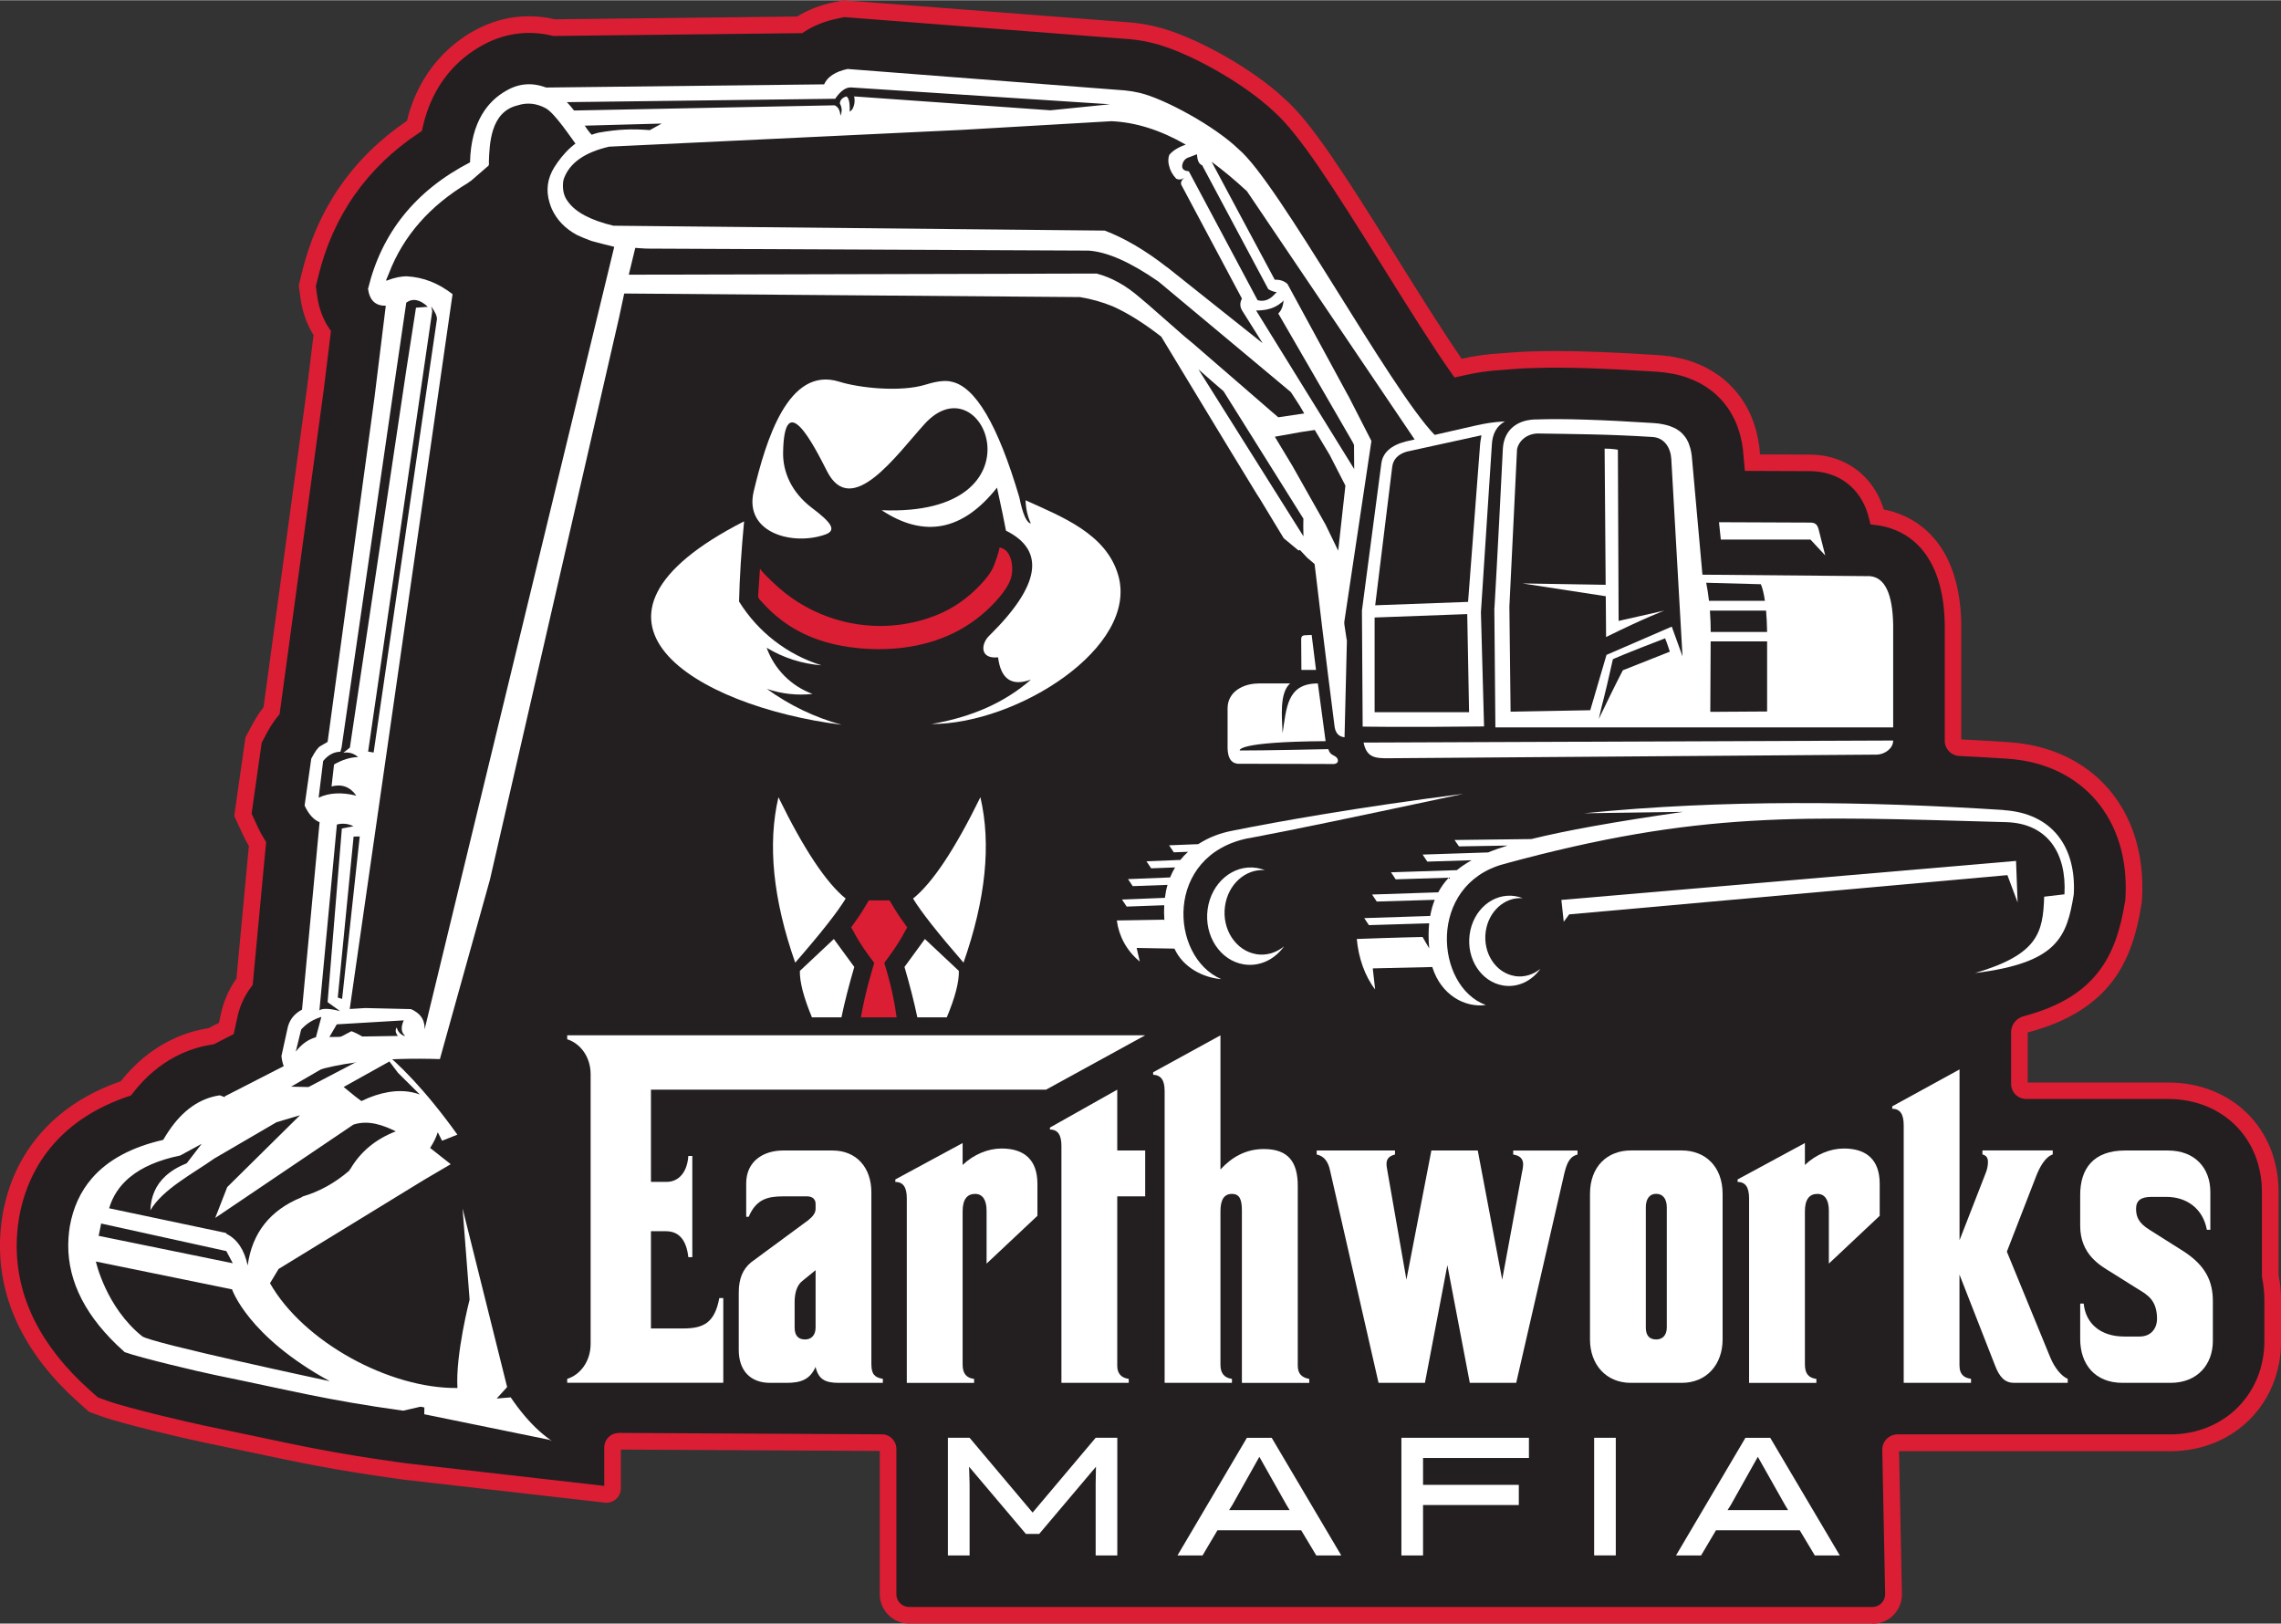
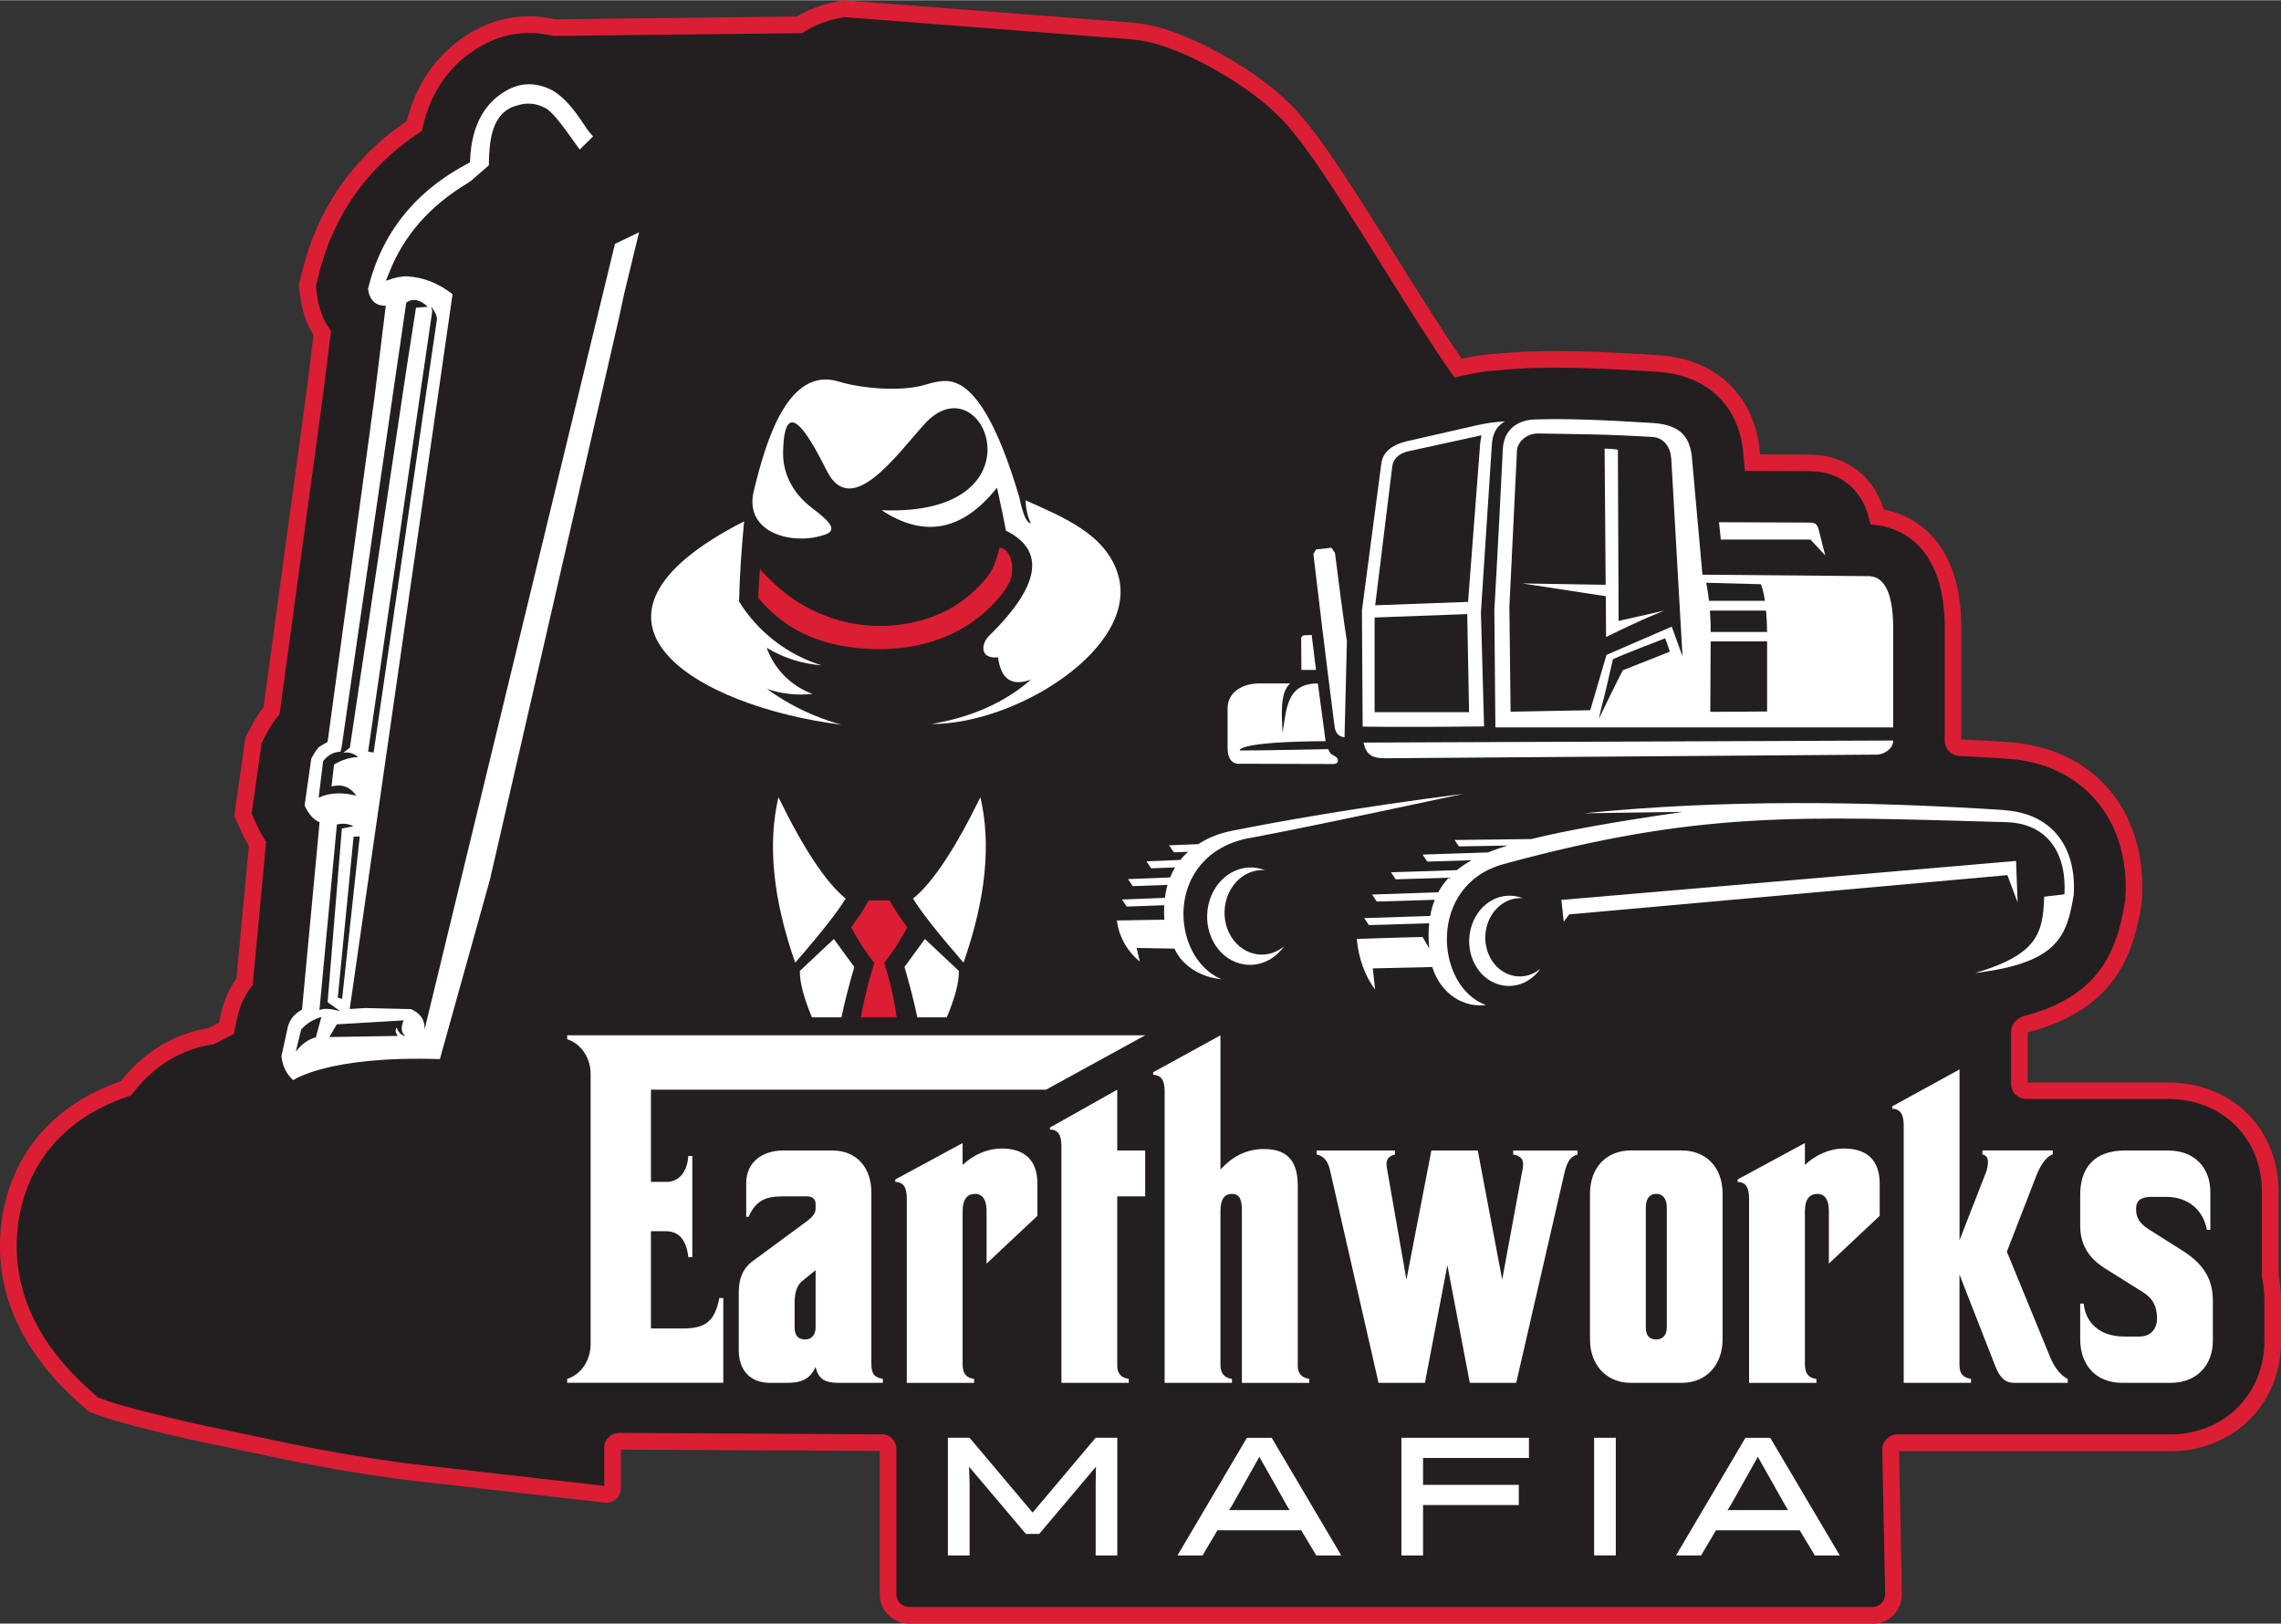
<svg xmlns="http://www.w3.org/2000/svg" id="Layer_1" width="6.04in" height="4.3in" viewBox="0 0 435.17 309.72">
  <rect x="0" y="0" width="435.17" height="309.72" fill="#333333" stroke="none" />
  <path d="M116.86,274.92l32.55.28h0s.66,0,.66,0c1.88,0,3.56-.21,5.06-.59,1.45.37,3.08.59,4.93.59h9.36v28.91c0,2.22,1.8,4.02,4.02,4.02h183.77c2.25,0,4.07-1.85,4.02-4.1l-.54-26.99c-.02-1.01.79-1.84,1.81-1.84h51.58c11.12,0,19.5-8.34,19.5-19.41v-7.61c0-1.68-.16-3.28-.48-4.82v-16.01c0-11.19-8.2-19.31-19.5-19.31h-8.18c-.81,0-1.6.04-2.38.12v-.12h-16.41c-.76,0-1.38-.62-1.38-1.38v-10.99c15.22-3.63,19.83-11.99,21.68-23.25l.1-.61.03-.62c.87-15.83-8.8-27.12-24.05-28.09-3.55-.23-7.03-.42-10.43-.59v-1.25s0,0,0-.01v-11.46h0v-10.84c-.32-17.18-10.68-19.97-14.47-20.41l-.11-.42-.12-.42c-1.7-5.75-6.43-9.38-12.46-9.46l-11.11-.04-.21-2.36-.04-.39c-.11-.89-.27-1.76-.5-2.67-.09-.34-.19-.67-.26-.88-.15-.49-.36-1.15-.68-1.92-.15-.35-.31-.69-.5-1.06-.32-.64-.66-1.22-1.07-1.83-.25-.37-.51-.72-.79-1.08-.42-.53-.89-1.05-1.47-1.61-.32-.31-.65-.61-1.01-.9-.53-.44-1.11-.85-1.68-1.2-.37-.24-.75-.47-1.15-.68-.72-.38-1.37-.65-1.9-.86-.31-.13-.63-.26-1.01-.38-.86-.28-1.77-.52-2.7-.7h0c-1.03-.19-2.05-.32-3.2-.41-7.92-.51-14.41-.77-19.29-.77-1.4,0-2.68.02-3.84.06-2.29,0-6.62.38-6.62.38-2.83.17-4.75.45-7.58,1.09-.18.04-.4.09-.66.15-3.71-5.27-8.68-13.23-12.92-20.01-9.83-15.74-16.19-25.74-21.23-30.18-5.84-5.55-16.93-11.78-23.94-13.43-1.44-.34-2.92-.59-4.39-.73l-54.74-4.23-1.6.33c-2.8.59-5.03,1.58-6.79,2.74l-46.88.53c-1.58-.38-3.17-.58-4.76-.58-3.48,0-6.83.91-9.96,2.71-3.84,2.16-9.79,6.97-11.92,16.62-10.32,6.85-17.01,16.39-19.92,28.43l-.51,2.09.29,2.13c.36,2.61,1.25,4.94,2.56,6.88l-1.33,10.79-8.34,61.24c-1.08,1.29-1.88,2.67-2.52,3.89l-.92,1.75-2.03,14.24,1.42,3.07c.42.92.88,1.74,1.36,2.5l-2.46,26.27c-1.48,1.96-2.51,4.24-3.01,6.76l-.47,2.16-2.9,1.48h-.03c-4.52.67-10.88,2.98-16.25,9.95-6.28,2.1-11.35,5.36-15.12,9.72-3.54,4.09-5.84,9.05-6.83,14.72l-.03.17c-.16,1.04-.29,2.1-.36,3.14-.73,10.66,3.5,20.53,12.61,29.37.61.58,1.24,1.16,1.89,1.74l1.65,1.48,2.08.75c4.08,1.47,16.35,4.31,18.77,4.8,3.8.78,7.02,1.47,9.97,2.09,8.53,1.82,15.26,3.26,26.69,4.84l1.95.27,39.58,4.52v-10.29Z" fill="#231f20" fill-rule="evenodd" stroke-width="0" />
  <path d="M357.22,309.72h-183.77c-3.09,0-5.61-2.52-5.61-5.61v-27.33l-49.39-.26v7.38c0,.79-.34,1.54-.92,2.06-.59.52-1.37.77-2.15.68l-38.28-4.37-1.99-.28c-11.49-1.6-18.25-3.04-26.8-4.86l-.58-.12c-2.79-.59-5.83-1.24-9.38-1.97-2.54-.52-14.79-3.35-18.99-4.86l-2.37-.86-1.88-1.68c-.66-.59-1.31-1.19-1.93-1.78C3.73,256.68-.68,246.38.08,235.23c.07-1.08.2-2.19.37-3.28l.03-.18c1.04-5.97,3.46-11.18,7.19-15.49,3.86-4.46,9.02-7.83,15.36-10.03,5.59-7.04,12.13-9.41,16.75-10.13l2-1.03.31-1.43c.51-2.56,1.53-4.92,3.02-7.01l2.37-25.3c-.43-.71-.82-1.45-1.17-2.21l-1.62-3.49,2.13-14.98,1.05-1.99c.52-.98,1.31-2.41,2.41-3.8l8.28-60.8,1.26-10.19c-1.3-2.08-2.13-4.45-2.49-7.05l-.33-2.43.58-2.38c2.95-12.22,9.7-21.98,20.06-29.02,2.43-10.02,8.87-14.96,12.54-17.04,3.36-1.93,6.98-2.91,10.74-2.91,1.64,0,3.3.19,4.93.58l46.23-.53c2.02-1.26,4.36-2.17,6.94-2.71L160.85,0l54.96,4.25c1.59.15,3.14.41,4.64.77,7.29,1.72,18.59,8.05,24.67,13.83,5.17,4.56,11.53,14.56,21.48,30.49,4.09,6.54,8.67,13.88,12.26,19.07,2.73-.6,4.66-.87,7.46-1.04.14-.01,4.39-.38,6.71-.38,1.12-.04,2.43-.06,3.85-.06,4.93,0,11.46.26,19.39.77.76.05,1.47.13,2.16.23v-.03s1.24.23,1.24.23c1,.19,1.98.44,2.9.75.42.14.79.28,1.13.43.44.17,1.18.47,2.02.92.43.23.85.48,1.27.75.62.38,1.26.84,1.82,1.3.38.31.75.65,1.1.99.62.61,1.13,1.17,1.61,1.77.31.4.6.78.87,1.18.44.66.81,1.29,1.17,2.01.2.4.38.76.54,1.15.35.83.58,1.55.74,2.08.06.19.18.56.27.95.24.97.42,1.9.54,2.87l.13,1.37,9.67.04c6.68.09,12,4.1,13.93,10.47,4.47.85,14.47,4.67,14.79,21.79v22.08c2.93.15,5.91.32,8.95.52,16.2,1.03,26.46,12.99,25.54,29.76l-.05.79-.1.61c-1.65,10.05-5.42,19.94-21.66,24.23v9.55h26.77c12.22,0,21.09,8.79,21.09,20.9v15.86c.32,1.59.48,3.26.48,4.98v7.61c0,11.97-9.07,20.99-21.09,20.99h-51.8l.55,27.21c.03,1.52-.54,2.95-1.6,4.04-1.06,1.09-2.49,1.68-4.01,1.68ZM118.03,273.34h.02l50.22.27c1.51,0,2.74,1.25,2.74,2.76v27.75c0,1.34,1.09,2.43,2.43,2.43h183.77c.66,0,1.28-.26,1.74-.73.46-.47.71-1.09.7-1.75l-.55-27.47c-.02-.79.28-1.54.83-2.1s1.29-.88,2.09-.88h52.06c10.21,0,17.92-7.66,17.92-17.82v-7.61c0-1.56-.15-3.07-.44-4.5l-.03-.32v-16.01c0-10.27-7.54-17.73-17.92-17.73h-27.05c-1.59,0-2.88-1.29-2.88-2.88v-9.86c0-1.42.97-2.67,2.36-3.04,13.69-3.62,17.64-11.28,19.34-21.68l.09-.52.03-.53c.82-14.88-8.25-25.5-22.57-26.41-3.12-.2-6.17-.38-9.17-.53-1.54-.08-2.74-1.35-2.74-2.89v-22.3c-.3-15.67-9.24-18.4-13.07-18.85l-1.09-.13-.48-1.87c-1.51-5.11-5.6-8.22-10.95-8.29l-12.54-.05-.38-4.16c-.1-.82-.25-1.61-.46-2.46-.08-.3-.16-.58-.22-.76-.16-.53-.35-1.12-.64-1.81-.13-.32-.28-.62-.45-.95-.31-.61-.62-1.14-.97-1.68-.22-.32-.46-.65-.72-.98-.39-.49-.82-.96-1.34-1.46-.28-.27-.58-.55-.9-.81-.46-.38-.99-.75-1.52-1.08-.36-.23-.7-.44-1.05-.62-.7-.37-1.32-.62-1.73-.78-.32-.14-.61-.25-.94-.36-.67-.22-1.37-.41-2.1-.56l-.4-.07c-.99-.19-1.95-.31-3.01-.39-10.08-.65-17.83-.89-22.96-.71-2.24,0-6.5.37-6.54.38-2.77.17-4.62.44-7.37,1.06l-1.7.38-.61-.87c-3.73-5.29-8.62-13.13-12.94-20.05-9.82-15.73-16.07-25.56-20.95-29.86-5.69-5.4-16.53-11.5-23.26-13.08-1.36-.33-2.77-.56-4.18-.69l-54.48-4.21-1.37.29c-2.36.5-4.47,1.34-6.25,2.51l-.39.26-47.54.54-.19-.05c-4.65-1.13-9.36-.44-13.55,1.97-4.03,2.27-9.22,6.81-11.16,15.59l-.14.62-.53.35c-9.97,6.62-16.45,15.86-19.25,27.48l-.44,1.8.25,1.84c.32,2.33,1.09,4.42,2.3,6.21l.33.49-1.4,11.38-8.4,61.71-.29.35c-1.05,1.26-1.8,2.59-2.34,3.61l-.79,1.51-1.92,13.51,1.22,2.64c.38.81.8,1.59,1.26,2.31l.29.46-2.56,27.26-.27.36c-1.35,1.78-2.27,3.84-2.72,6.11l-.64,2.92-3.8,1.95-.26.04c-4.16.61-10.15,2.73-15.25,9.35l-.29.38-.46.15c-6,2.01-10.85,5.12-14.42,9.25-3.35,3.88-5.53,8.57-6.47,13.95l-.03.16c-.16.99-.27,2-.34,2.99-.7,10.18,3.39,19.64,12.14,28.12.59.56,1.2,1.13,1.84,1.7l1.42,1.27,1.79.65c3.98,1.44,16.15,4.25,18.55,4.74,3.55.73,6.61,1.38,9.4,1.97l.58.12c8.49,1.81,15.19,3.24,26.57,4.83l1.95.27,37.78,4.31v-7.33c0-.74.29-1.43.81-1.96.52-.52,1.21-.8,1.94-.8Z" fill="#db1e34" stroke-width="0" />
  <path d="M140.94,246.57c0-2.66.76-4.47,2.38-5.8l10.85-7.99c.95-.76,1.43-1.43,1.43-2.19v-.95c0-.86-.57-1.43-1.62-1.43h-4.57c-2.85,0-5.14.48-6.57,3.9h-.48v-6.37c0-4.28,3.33-6.28,7.04-6.28h9.42c4.66,0,7.42,3.33,7.42,7.99v32.73c0,1.9.57,2.57,2.19,2.85v.76h-8.37c-2.66,0-3.9-.67-4.47-3.04-1.05,2.38-2.76,3.04-5.52,3.04h-3.14c-3.81,0-5.99-2.38-5.99-6.28v-10.94ZM151.6,253.23c0,1.52.66,2.28,2,2.28,1.14,0,2-.76,2-2.28v-10.94l-2.57,2.09c-.95.76-1.43,2.19-1.43,3.99v4.85Z" fill="#fff" stroke-width="0" />
  <path d="M188.22,241.05v-10.08c0-2.09-.76-3.23-2.19-3.23-1.52,0-2.38,1.05-2.38,3.33v29.21c0,1.81.76,2.57,2.19,2.76v.76h-12.84v-35.2c0-2.09-.66-3.14-2.19-3.14v-.48l12.84-6.94v4.18c2.09-2,4.85-3.14,7.42-3.14,4.38,0,6.85,2.19,6.85,6.75v6.09l-9.71,9.13Z" fill="#fff" stroke-width="0" />
  <path d="M218.48,228.21h-5.33v32.35c0,1.43.76,2.28,2.19,2.47v.76h-12.84v-45.19c0-2.09-.66-3.14-2.19-3.14v-.38l12.84-7.23v11.61h5.33v8.75Z" fill="#fff" stroke-width="0" />
  <path d="M236.93,263.79v-32.82c0-2.09-.38-3.23-1.9-3.23s-2.19,1.14-2.19,3.33v29.3c0,1.62.76,2.47,2.19,2.66v.76h-12.84v-55.65c0-2.09-.66-3.04-2.19-3.14v-.47l12.84-7.04v25.59c2.19-2.38,4.85-3.9,8.28-3.9,4.66,0,6.47,2.47,6.47,7.04v34.25c0,1.52.67,2.28,2.19,2.57v.76h-12.84Z" fill="#fff" stroke-width="0" />
  <path d="M298.49,223.64l-9.23,40.15h-8.85l-4.28-22.45-4.28,22.45h-8.85l-9.23-40.43c-.38-1.9-1.24-2.85-2.57-3.14v-.76h14.94v.76c-1.05.29-1.62.76-1.62,1.81,0,.38.1.86.19,1.43l3.61,20.64,4.76-24.64h8.85l4.66,24.64,3.81-20.64c.1-.29.19-1.14.19-1.33,0-1.14-.67-1.71-1.9-1.9v-.76h12.27v.76c-1.14.29-1.9,1.05-2.47,3.43" fill="#fff" stroke-width="0" />
  <path d="M311.14,263.79c-4.76,0-7.8-3.52-7.8-8.28v-27.78c0-5.14,3.23-8.28,7.8-8.28h9.7c4.57,0,7.8,3.14,7.8,8.28v27.78c0,4.76-3.04,8.28-7.8,8.28h-9.7ZM317.99,230.3c0-1.62-.76-2.57-2-2.57-1.43,0-2,1.14-2,2.57v22.93c0,1.52.66,2.28,2,2.28,1.14,0,2-.76,2-2.28v-22.93Z" fill="#fff" stroke-width="0" />
  <path d="M348.91,241.05v-10.08c0-2.09-.76-3.23-2.19-3.23-1.52,0-2.38,1.05-2.38,3.33v29.21c0,1.81.76,2.57,2.19,2.76v.76h-12.84v-35.2c0-2.09-.66-3.14-2.19-3.14v-.48l12.84-6.94v4.18c2.09-2,4.85-3.14,7.42-3.14,4.38,0,6.85,2.19,6.85,6.75v6.09l-9.71,9.13Z" fill="#fff" stroke-width="0" />
  <path d="M373.84,260.55c0,1.52.76,2.28,2.19,2.47v.76h-12.84v-49.14c0-2.09-.67-3.14-2.19-3.14v-.47l12.84-7.04v32.59l5.04-12.94c.29-.76.38-1.43.38-2,0-.76-.29-1.24-1.05-1.43v-.76h13.41v.76c-1.43.48-2.47,2.38-3.14,4.09l-5.61,14.46,8.28,20.17c.86,2.09,2.19,3.62,3.33,4.09v.76h-10.28c-1.81,0-2.76-1.24-3.52-3.14l-6.85-17.51v17.41Z" fill="#fff" stroke-width="0" />
  <path d="M422.17,255.8c0,4.38-2.85,7.99-8.09,7.99h-9.13c-5.33,0-8.09-3.61-8.09-8.37v-6.75h.67c.38,3.9,3.33,6.28,7.71,6.28h2.95c2.47,0,3.33-1.9,3.33-3.33,0-3.52-1.71-4.57-3.62-5.71l-5.14-3.23c-2-1.24-5.9-3.33-5.9-8.85v-5.9c0-4.95,2.47-8.47,8.56-8.47h8.18c5.23,0,8.09,3.43,8.09,7.9v7.23h-.66c-.76-4.09-3.9-6.28-7.71-6.28h-2.85c-2,0-2.95.67-2.95,2.28s.57,2.76,2.57,4l6.47,4.09c4.28,2.76,5.61,5.8,5.61,9.51v7.61Z" fill="#fff" stroke-width="0" />
  <polygon points="195.72 292.61 184.88 279.79 184.98 283.03 184.98 296.72 180.84 296.72 180.84 274.27 184.98 274.27 197 288.54 209.03 274.27 213.16 274.27 213.16 296.72 209.03 296.72 209.03 283.03 209.09 279.79 198.26 292.61 195.72 292.61" fill="#fff" stroke-width="0" />
  <path d="M255.9,296.72h-4.78l-2.88-4.81h-15.97l-2.85,4.81h-4.78l13.24-22.44h4.74l13.27,22.44ZM235.1,287.1l-.61.96h11.54l-.58-.96-5.19-9.2-5.16,9.2Z" fill="#fff" stroke-width="0" />
  <polygon points="271.49 287.1 271.49 296.72 267.36 296.72 267.36 274.27 291.69 274.27 291.69 278.12 271.49 278.12 271.49 283.25 289.76 283.25 289.76 287.1 271.49 287.1" fill="#fff" stroke-width="0" />
  <rect x="304.13" y="274.27" width="4.13" height="22.44" fill="#fff" stroke-width="0" />
  <path d="M351.01,296.72h-4.78l-2.88-4.81h-15.97l-2.85,4.81h-4.78l13.24-22.44h4.74l13.27,22.44ZM330.2,287.1l-.61.96h11.54l-.58-.96-5.19-9.2-5.16,9.2Z" fill="#fff" stroke-width="0" />
  <path d="M108.21,263.03c2.47-.76,4.47-3.33,4.47-6.66v-51.47c0-3.33-2-5.9-4.47-6.66v-.76h110.27l-18.91,10.37h-75.38v17.6h2.95c2.47,0,3.99-2,4.18-4.95h.76v19.31h-.76c-.38-3.43-1.9-4.95-4.28-4.95h-2.85v18.55h6.19c3.9,0,5.99-1.14,6.85-5.8h.76v16.17h-29.78v-.76Z" fill="#fff" stroke-width="0" />
  <path d="M144.99,108.42s-.35,5.21-.35,5.23c-.03.49.54.95.83,1.28.43.48.87.95,1.34,1.39.92.89,1.92,1.71,2.97,2.46,4.2,2.97,9.13,4.4,14.21,4.86,6.48.59,13.21-.32,18.93-3.42,3.04-1.65,5.76-3.9,7.95-6.58.78-.96,1.51-1.99,1.93-3.16.66-1.83.4-5.63-2.1-6.07-.25,1.33-.97,3.2-1.08,3.47-.6,1.45-1.68,2.72-2.78,3.86-2.3,2.39-5,4.29-8.02,5.52-9.71,3.95-20.84,2.28-29.04-4.17-.89-.7-1.74-1.45-2.55-2.24-.37-.36-1.99-1.88-2.24-2.42" fill="#db1e34" fill-rule="evenodd" stroke-width="0" />
  <path d="M182.93,185.19s-2.17-2.02-6.48-6.08c0,0-1.31,1.78-3.89,5.33,1.05,3.59,1.86,6.78,2.45,9.61h5.62c1.58-3.77,2.36-6.74,2.3-8.86" fill="#fff" stroke-width="0" />
  <path d="M152.6,185.19c-.05,2.12.73,5.08,2.3,8.86h5.63c.59-2.83,1.4-6.01,2.45-9.61-2.58-3.55-3.9-5.33-3.9-5.33-4.31,4.06-6.48,6.08-6.48,6.08" fill="#fff" stroke-width="0" />
  <path d="M174.19,171.39c1.53,2.53,4.75,6.61,9.63,12.23,4.24-12.09,5.31-22.61,3.22-31.56-4.86,9.92-9.14,16.36-12.85,19.33" fill="#fff" stroke-width="0" />
  <path d="M146.34,131.4c2.78.95,5.75,1.27,8.68.95-4.08-1.49-7.28-4.71-8.76-8.81,3.19,1.93,6.77,3.07,10.47,3.35-6.53-2.02-12.12-6.35-15.73-12.16.09-4.48.42-9.57.96-15.31-36.69,18.73-9.46,35.26,18.58,38.81-5.11-1.4-9.92-3.71-14.22-6.83" fill="#fff" stroke-width="0" />
  <path d="M213.34,109.72c-2.28-7.95-10.81-11.19-17.69-14.32.07,1.71.42,3.19,1.02,4.42-.82-.11-1.55-1.76-2.2-4.97-4.08-13.83-8.41-21.19-13-22.08-.73-.18-2.13-.29-4.84.56-4.88,1.51-12.8.62-16.51-.55-9.76-3.06-14.01,11.27-16.33,20.93-1.88,7.92,7.48,10.47,13.76,8.19,2.17-.84.87-2.38-2.62-5.02-4.02-3.04-5.57-6.97-5.53-10.5.18-12.74,5.92-1.36,8.37,3.46,4.68,9.23,13.3-3.15,18.62-8.99,11.27-12.43,23.39,17.75-8.19,16.45,8.15,5.37,15.49,3.93,22.01-4.31.84,3.82,1.4,6.55,1.71,8.21,7.59,3.77,6.54,10.45-3.15,20-1.57,1.44-2.02,4.53,1.64,4.17.53,4.17,2.62,5.59,6.28,4.24-4.95,4.35-11.29,7.17-18.99,8.48,16.36.03,39.57-14.64,35.64-28.38" fill="#fff" stroke-width="0" />
  <path d="M148.51,152.06c-2.09,8.95-1.04,19.48,3.2,31.56,4.9-5.62,8.1-9.7,9.63-12.23-3.69-2.97-7.99-9.41-12.83-19.33" fill="#fff" stroke-width="0" />
  <path d="M166.3,183l.33.45.16.23-.08.27-.16.54-.32,1.08c-.92,3.15-1.55,5.97-1.99,8.48h6.82c-.37-2.65-.92-5.52-1.79-8.48l-.32-1.08-.16-.54-.08-.27.16-.23.33-.45.66-.91c2.17-2.98,2.87-4.72,3.23-5.2-.98-1.31-1.77-2.46-2.35-3.43l-1.04-1.72h-3.94s-1.03,1.71-1.03,1.71c-.59.98-1.36,2.11-2.35,3.43.36.49,1.06,2.23,3.23,5.2l.66.91Z" fill="#db1e34" fill-rule="evenodd" stroke-width="0" />
  <path d="M285.09,116l.2,22.73h75.89v-19.56c-.11-5.95-1.59-9.04-4.44-9.29,0,0-10.65-.1-31.95-.28l-2.04-22.73c-.06-.46-.14-.88-.24-1.28-.03-.13-.08-.25-.11-.37-.08-.26-.16-.52-.26-.76-.06-.13-.12-.26-.19-.39-.1-.21-.22-.41-.34-.59-.08-.12-.17-.24-.26-.35-.14-.17-.29-.33-.44-.49-.1-.1-.21-.2-.32-.3-.18-.14-.37-.27-.57-.4-.12-.08-.24-.16-.37-.23-.25-.13-.52-.24-.81-.35-.11-.04-.21-.09-.32-.13-.39-.13-.82-.24-1.28-.33,0,0,0,0,.01,0-.55-.11-1.14-.19-1.8-.23-9.94-.64-17.34-.87-22.2-.69-3.49-.04-6.34,1.76-6.54,5.64-1,20.3-1.6,30.37-1.6,30.37M309.6,127.85s-1.2,2.23-4.58,9.27c.85-3.9.76-2.71,2.68-11.35-.41.07,3.18-1.42,9.97-4.03.37.87.9,2.55.9,2.55,0,0-2.99,1.18-8.97,3.55M336.93,116.45c.1,1.18.18,2.54.2,4.08h-10.76c0-1.17-.04-2.58-.15-4.08h10.72ZM337.13,135.7s-3.61.02-10.84.07l.07-13.44h10.77v13.37ZM335.93,111.42c.28.6.56,1.66.78,3.17h-10.67c-.13-1.15-.3-2.32-.53-3.45,6.94.19,10.42.28,10.42.28M289.42,85.7c.29-1.57,1.81-2.99,3.94-3.04,6.89.12,13.19.12,21.92.67,2.28.14,3.45,2.1,3.57,4.19,1.43,25.11,2.14,37.66,2.14,37.66,0,0-.68-1.89-2.05-5.67,0,0-3.35,1.45-12.45,5.39,0,0-1.03,3.52-3.1,10.56,0,0-5.07.09-15.2.28l-.23-20.03,1.46-30.01Z" fill="#fff" fill-rule="evenodd" stroke-width="0" />
  <path d="M264.91,144.62c7.28-.05,37.73-.28,93.17-.69,1.46-.04,3.1-1.14,3.1-2.69l-101.03.39c.57,2.91,2.3,3.01,4.77,2.99" fill="#fff" fill-rule="evenodd" stroke-width="0" />
  <path d="M345.4,102.9c1.88,2.02,2.82,3.03,2.82,3.03,0,0-.42-1.67-1.27-5-.26-.89-.6-1.25-1.55-1.27,0,0-5.82-.02-17.45-.07.24,2.21.35,3.31.35,3.31h17.1Z" fill="#fff" fill-rule="evenodd" stroke-width="0" />
  <path d="M306.41,121.49c7.41-3.66,11.12-5.04,11.12-5.04-5.82,1.31-8.73,1.97-8.73,1.97-.09-21.77-.14-32.66-.14-32.66,0,0-1.02-.21-2.53-.21l.2,25.98-15.86-.26,15.88,2.44.06,7.77Z" fill="#fff" fill-rule="evenodd" stroke-width="0" />
  <path d="M263.53,88.4c-2.46,18.7-3.7,28.05-3.7,28.05.09,14.92.14,22.13.14,22.13,0,0,7.39.16,23.16-.03l-.6-21.75,2.08-31.88c.09-2.12.85-3.64,2.5-4.57-2.29.14-3.62.35-5.78.84-1.56.35-6.03,1.36-13.15,3-2.84.74-4.39,2.15-4.65,4.22M262.25,135.83v-18.06s17.67-.65,17.67-.65l.35,18.71h-18.02ZM282.63,83.01c-.18,1.05-.26,1.6-.25,1.65l-2.3,30.13-17.72.65,3.24-26.35c.16-1.46,1.08-2.45,2.75-2.96,9.52-2.09,14.29-3.13,14.29-3.13" fill="#fff" fill-rule="evenodd" stroke-width="0" />
-   <path d="M256.24,120.1l5.4-36.01-4.32-8.44-.38-.68-3.88-7.15-7.44-13.69c-.64-.58-1.45-.85-2.42-.8l-6.97-13.01-5.08-9.5c2.26,1.67,4.51,3.55,6.75,5.63l32.52,48.15c2.08-.73,3.36-1.58,3.36-1.58-8.6-8.82-29.81-48.16-37.45-54.57-4.54-4.42-14.19-9.66-18.89-10.77-.94-.22-1.88-.38-2.82-.47l-52.91-4.09c-2.32.49-3.82,1.46-4.49,2.93l-53.23.61c1.51,3.36,4.09,6.09,4.41,7.49v-.13l43.13-1.18-24.76.4-2.8,1.54c-3.41-.25-5.89-.19-9.84.5-4.33,1.1-6.82,4.15-8.37,6.57-1.34,2.15-1.65,4.43-.9,6.84.11.36.24.72.39,1.08.96,2.14,2.58,3.82,4.84,5.03.75.35,1.65.73,2.71,1.12,1.26.35,2.78.74,4.58,1.18l.85-.02,5.1.31,84.33.38c3.56.23,8.02,2.2,13.38,5.93l16.51,13.78,8.72,7.29,1.42,2.19.29.45.84,1.43-4.95.73-1.22-1.04-1.97-1.71-10.95-9.48-2.1-1.82-1.7-1.41-6.91-6.06-1.6-1.35c-2.65-2.3-5.39-3.82-8.23-4.55l-90.47.22-3.12,3.56,90.43.71c2.19.36,4.28.95,6.25,1.76,2.5,1.11,5.25,2.78,8.24,5.01.31.24.65.5,1.02.78l10.99,18.15,2.48,4.08,4.77,7.82.52.8,2.96,4.89,1.65,2.72,2.8,2.32.31-.06,1.38,1.47,2.46,2.09,4.43,11.66ZM228.3,29.42h.07c.04,1.15.37,1.84.98,2.07l12.61,23.63c.48.31,1.01.5,1.59.58l-.12.18-.08.02c-1.03,1.24-2.17,1.68-3.43,1.33l-13.12-24.6c-.94-.06-1.36-.45-1.25-1.18.15-.8.61-1.31,1.39-1.52l1.35-.52ZM105.99,21.12c.36-.23.17-.78-.57-1.64l53.91-.68c1.03-1.49,2.04-2.21,3.03-2.16l49.41,3.21-11.37,1.15-37.45-2.65c.2.93.06,1.78-.39,2.53l-.46.4c.07-1.65-.14-2.63-.61-2.93-.78.21-1.2.66-1.26,1.34.42.78.46,1.57.1,2.35-.06-1.06-.44-1.72-1.11-1.99l-53.21,1.06ZM222.59,50.9c-4.07-3.18-8.01-5.49-11.82-6.95l-93.73-.93c-4.34-1.03-7.24-2.57-8.7-4.62-.1-.13-.2-.27-.28-.41-.57-.94-.77-2.09-.61-3.46l.13-.49c1.08-2.98,3.95-5.02,8.63-6.1l67.42-3.21,28.43-1.65c4.63.21,9.35,1.7,14.16,4.47-1.44.5-2.49,1.16-3.15,1.96-.22.65-.23,1.32-.05,2,.2.93.66,1.78,1.38,2.54.52.25,1.02.19,1.52-.17-.48.41-.68.83-.58,1.28l11.6,21.77c-.41.75-.41,1.49,0,2.22l3.95,6.29-18.28-14.55ZM228.61,70.4l2.46,2.16,2.36,2.04,15.23,24.31-.02,1.39.03,1.98-20.05-31.88ZM255.31,105.04l-2.43-5.01-6.35-11.25-3.32-5.5,5.07-.91,2.55-.38,2.85,4.77,3,5.85-1.38,12.43ZM239.65,59.2c.72,0,1.43-.07,2.12-.21,1.04-.22,1.95-.66,2.74-1.34.12-.13.23-.23.32-.3-.01-.05,0-.08.05-.09-.08,1.09-.41,1.93-1.01,2.51l14.18,24.52.27.56.03,4.59-18.71-30.24Z" fill="#fff" stroke-width="0" />
  <path d="M83.92,202.03h0l2.34-8.4,7.21-25.84,24.63-107.22.99-4.63,2.83-11.66-4.6,2.21-36.31,149.85c.04-1.5-.53-2.62-1.72-3.37-.24-.19-.55-.36-.92-.49l-8.69-.2-2.96.18,19.62-136.38c-2.69-2.1-5.58-3.23-8.66-3.4-1.1-.03-2.4.23-3.9.81h-.11s.04-.07,0-.11c.17-.42.35-.83.52-1.25,2.74-7.15,7.8-12.92,15.15-17.31l.05-.05c.11-.1.26-.2.45-.3l3.38-2.93.04-.21.05-.26-.05-.06c.13-3.62.29-9.7,5.49-10.95,1.82-.59,3.63-.4,5.4.57,1.71.97,4.61,5.34,6.32,7.69.03.04.08.09.14.16l2.54-2.5-.7-.8c-.97-1.07-3.29-5.75-7.09-8-3.09-1.56-6.01-1.53-8.76.07-3.42,1.91-6.75,5.83-6.93,13.68-10.38,5.37-16.86,13.42-19.46,24.14.3,2.19,1.43,3.26,3.39,3.21l-2.16,17.54-8.94,65.68c-.52.32-.99.6-1.4.82-.45.25-1.02,1.05-1.72,2.39l-1.27,8.94c.77,1.65,1.72,2.71,2.86,3.18l-3.35,35.75c-1.56.82-2.49,2.06-2.8,3.72l-1.13,5.16c.21,1.93.97,3.46,2.27,4.58,0,0,6.61-4.71,27.95-4.02M77.03,194.62c-.59,1.31-.51,2.3.25,2.96h-.21c-.73-.31-1.19-.84-1.38-1.6-.32.48-.25,1.02.21,1.62l-13.06.21,1.41-2.42,12.78-.76ZM65.27,190.54l-.83-.26,3.02-30.71,1.17-.03-3.36,31ZM83.36,60.84l-12.08,82.69-1.05-.18,12.23-84.01c-.02-.18-.09-.48-.2-.92.74,1.01,1.11,1.81,1.1,2.42M61.66,145.14c.94-1.15,2.03-1.74,3.28-1.76l.22-.78,10.19-70.15,2.16-14.76c1.24-.88,2.61-.61,4.11.8l-2.26.17-1.85,11.91-10.76,72.02-1.25.99c1.05-.18,1.99.1,2.82.82-1.46.02-2.99.49-4.59,1.41l-.48,4.19c1.96-.51,3.54.07,4.73,1.76-2.8-.69-5.19-.56-7.19.38l.86-6.99ZM64.26,157.27c1.09-.29,2.15-.18,3.18.32l-2.22.44-2.72,33.13,2.39,1.71c-2-.52-3.31-.58-3.95-.16l3.33-35.44ZM57.44,196.43c.08-.14.2-.27.35-.4.93-.94,2.1-1.63,3.52-2.06l-1.04,3.88c-1.45.4-2.74,1.31-3.84,2.74l1.01-4.15Z" fill="#fff" stroke-width="0" />
-   <path d="M80.25,268.34l.71.14-.02,1.3,23.88,4.88.49.25c-.4-.29-.78-.57-1.14-.85-.44-.34-.88-.72-1.32-1.11-1.85-1.67-3.66-3.8-5.42-6.39l-2.67.22,1.99-2.19-8.5-34.08,1.34,17.39s-2.71,10.5-2.32,16.87c-12.97.16-29.4-8.79-35.76-19.99l1.64-2.72,27.7-16.97,5.14-3.02-3.93-3.1c.67-1.04,1.16-2.04,1.46-2.99l.82,1.62,2.92-1.17c-12.45-17.35-20.21-19.73-20.21-19.73l-5.71,2.97-11.36,5.82-7.1,3.64s0,.1.04.16l-1-.36c-3.79.56-7.03,2.82-9.7,6.78-.29.42-.57.86-.84,1.32l-.24.4c-6.04,1.38-10.57,3.82-13.61,7.34-2.18,2.52-3.59,5.59-4.22,9.21-.11.71-.19,1.42-.24,2.12-.49,7.19,2.55,13.98,9.13,20.36.51.49,1.04.98,1.59,1.47,3.01,1.09,14.05,3.71,17.18,4.35,14.9,3.05,21.12,4.76,35.95,6.82l3.35-.77ZM70.2,204.76l4.09-2.29,1.58,2.09.06.08,4.17,4.14c-1.82-.68-3.82-.83-6.01-.46-1.65.28-3.37.84-5.14,1.71l-1.13-.85-2.26-1.84,4.63-2.58ZM68.52,199.76l2.1,1.43-11.77,6.16-3.31-.07,12.98-7.53ZM24.77,224.56c2.31-1.92,5.52-3.3,9.62-4.15l4.08-2.22-2.84,3.7c-1.65.66-3.01,1.48-4.08,2.47-1.82,1.69-2.77,3.86-2.86,6.51,2.32-4.02,8.22-7.06,12.19-9.88l11.88-6.93,4.47-1.33-13.88,13.71-2.29,5.88,26.36-17.8c2.98-.97,5.84.2,8.09,1.28-3.86,1.5-6.75,3.9-8.66,7.18-.12.11-.19.21-.22.3,0,.01,0,.02,0,.03-2.74,2.35-5.71,3.99-8.88,4.92l-.27.18c-5.97,2.45-9.38,6.78-10.23,12.98-.63-2.98-1.97-4.99-4.02-6.02l-.11-.18-22.3-4.71c.69-2.35,2.01-4.32,3.95-5.93M19.29,233.39l23.89,5.26,1.23,2.32-25.59-5.23.48-2.35ZM27.14,254.92c-6.94-5.56-8.85-14.28-8.85-14.28l25.98,5.31s2.99,8.98,18.64,17.52c0,0-34.17-7.28-35.77-8.56" fill="#fff" stroke-width="0" />
  <path d="M240.08,130.36c-2.83,0-5.88,1.53-5.88,4.73v7.71c.07,1.58.54,2.71,1.91,2.87,0,0,5.36.02,18.42.05,1.02-.14.78-.98.39-1.32-.53-.45-1.13-.34-1.51-1.52,0,0-12.74.28-16.89.26,0,0-.84-1.67,16.38-1.78l-1.48-11.01c-5.94,0-5.97,4.72-6.73,9.49-.11-3.06-.64-7.62,1.43-9.49h-6.04Z" fill="#fff" fill-rule="evenodd" stroke-width="0" />
  <path d="M250.24,121.1s-.45.02-1.35.06c-.42.03-.64.27-.65.7l.04,5.91h2.79l-.83-6.67Z" fill="#fff" fill-rule="evenodd" stroke-width="0" />
  <path d="M256.97,122.26s-.47-2.32-2.28-16.8c0,0-.23-.34-.68-1.01,0,0-.98.11-2.93.34-.34.56-.51.85-.51.85,2.57,21.84,3.63,29.5,4.03,32.84.12,1.02.57,2.01,1.91,2.14,0,0,.15-6.12.45-18.35" fill="#fff" fill-rule="evenodd" stroke-width="0" />
  <path d="M239.69,182c-3.9-.63-6.59-4.71-5.99-9.12.57-4.21,3.92-7.19,7.62-6.91-.49-.19-1.01-.33-1.54-.42-4.5-.72-8.7,2.81-9.39,7.89-.69,5.08,2.41,9.79,6.91,10.51,3.01.48,5.88-.93,7.67-3.44-1.47,1.21-3.34,1.81-5.27,1.5" fill="#fff" fill-rule="evenodd" stroke-width="0" />
  <path d="M384.92,172.09s-.1-2.63-.3-7.88c0,0-28.91,2.48-86.74,7.44.3,2.78.45,4.17.45,4.17.69-.94,1.04-1.41,1.04-1.41,56.49-5.06,83.6-7.49,83.6-7.49,1.3,3.45,1.94,5.18,1.94,5.18" fill="#fff" fill-rule="evenodd" stroke-width="0" />
  <path d="M382.29,154.5c-26.52-1.7-53.53-2.04-80.07.62l18.89-.27c-13.21,1.91-22.32,3.55-28.97,5.19l-14.64.18s.28.41.85,1.22l9.26-.16c-1.3.4-2.54.83-3.7,1.31l-12.5.41c.6.89.89,1.34.89,1.34l8.45-.26c-1.02.57-1.96,1.2-2.81,1.89l-12.56.41c.6.89.89,1.34.89,1.34l10.12-.31c-.78.84-1.45,1.76-2,2.79l-12.62.42c.6.89.89,1.34.89,1.34l11.06-.33c-.38.95-.67,1.97-.86,3.08l-12.59.41c.6.89.89,1.34.89,1.34l11.5-.35c-.15,1.45-.15,3.04,0,4.78,0,0-.37-.64-1.26-2.17,0,0-5.33.11-12.55.38.33,3.65,1.56,7.13,3.5,9.63-.3-2.68-.45-4.02-.45-4.02,8.73-.2,11.35-.26,11.35-.26,1.7,5.4,6.26,7.79,10.22,7.25-9.68-3.52-11.25-22.91,3.43-26.9,37.49-10.21,56.36-9.08,95.81-7.99,7.97.22,11.59,5.97,11.15,13.77-2.58.3-3.87.45-3.87.45-.22,6.87-1.16,11.02-13.18,14.57,15.78-1.95,17.5-6.89,18.83-15.01.5-9.06-4.12-15.48-13.38-16.07" fill="#fff" fill-rule="evenodd" stroke-width="0" />
  <path d="M238.2,159.89c8.6-1.61,20.7-4.15,40.99-8.48-20.29,2.59-35.1,5.24-44.1,7.04-2.41.48-4.4,1.22-6.49,2.56l-5.56.22c.6.9.9,1.34.9,1.34l2.72-.1c-.54.48-1.03,1-1.47,1.55l-6.47.26c.6.89.9,1.34.9,1.34l4.56-.17c-.36.6-.68,1.24-.95,1.91l-8.03.32c.6.89.9,1.34.9,1.34l6.64-.24c-.23.78-.39,1.61-.5,2.47l-8.19.33c.6.9.9,1.34.9,1.34l7.16-.26c-.05.93-.04,1.89.03,2.91-.03-.05-.06-.1-.09-.15,0,0-3.81.05-8.98.15.38,2.95,1.84,5.76,4.38,7.84-.4-1.73-.6-2.6-.6-2.6,5.65.1,7.21.13,7.21.13,1.63,3.59,5.45,5.54,8.93,5.82-9.87-4.23-10.94-23.7,5.21-26.89" fill="#fff" fill-rule="evenodd" stroke-width="0" />
  <path d="M288.99,186.17c-3.62-.58-6.1-4.37-5.55-8.45.53-3.9,3.63-6.66,7.06-6.4-.45-.18-.93-.31-1.43-.39-4.17-.67-8.06,2.6-8.69,7.31-.64,4.71,2.23,9.06,6.4,9.74,2.79.45,5.45-.86,7.1-3.19-1.36,1.12-3.09,1.67-4.88,1.39" fill="#fff" fill-rule="evenodd" stroke-width="0" />
</svg>